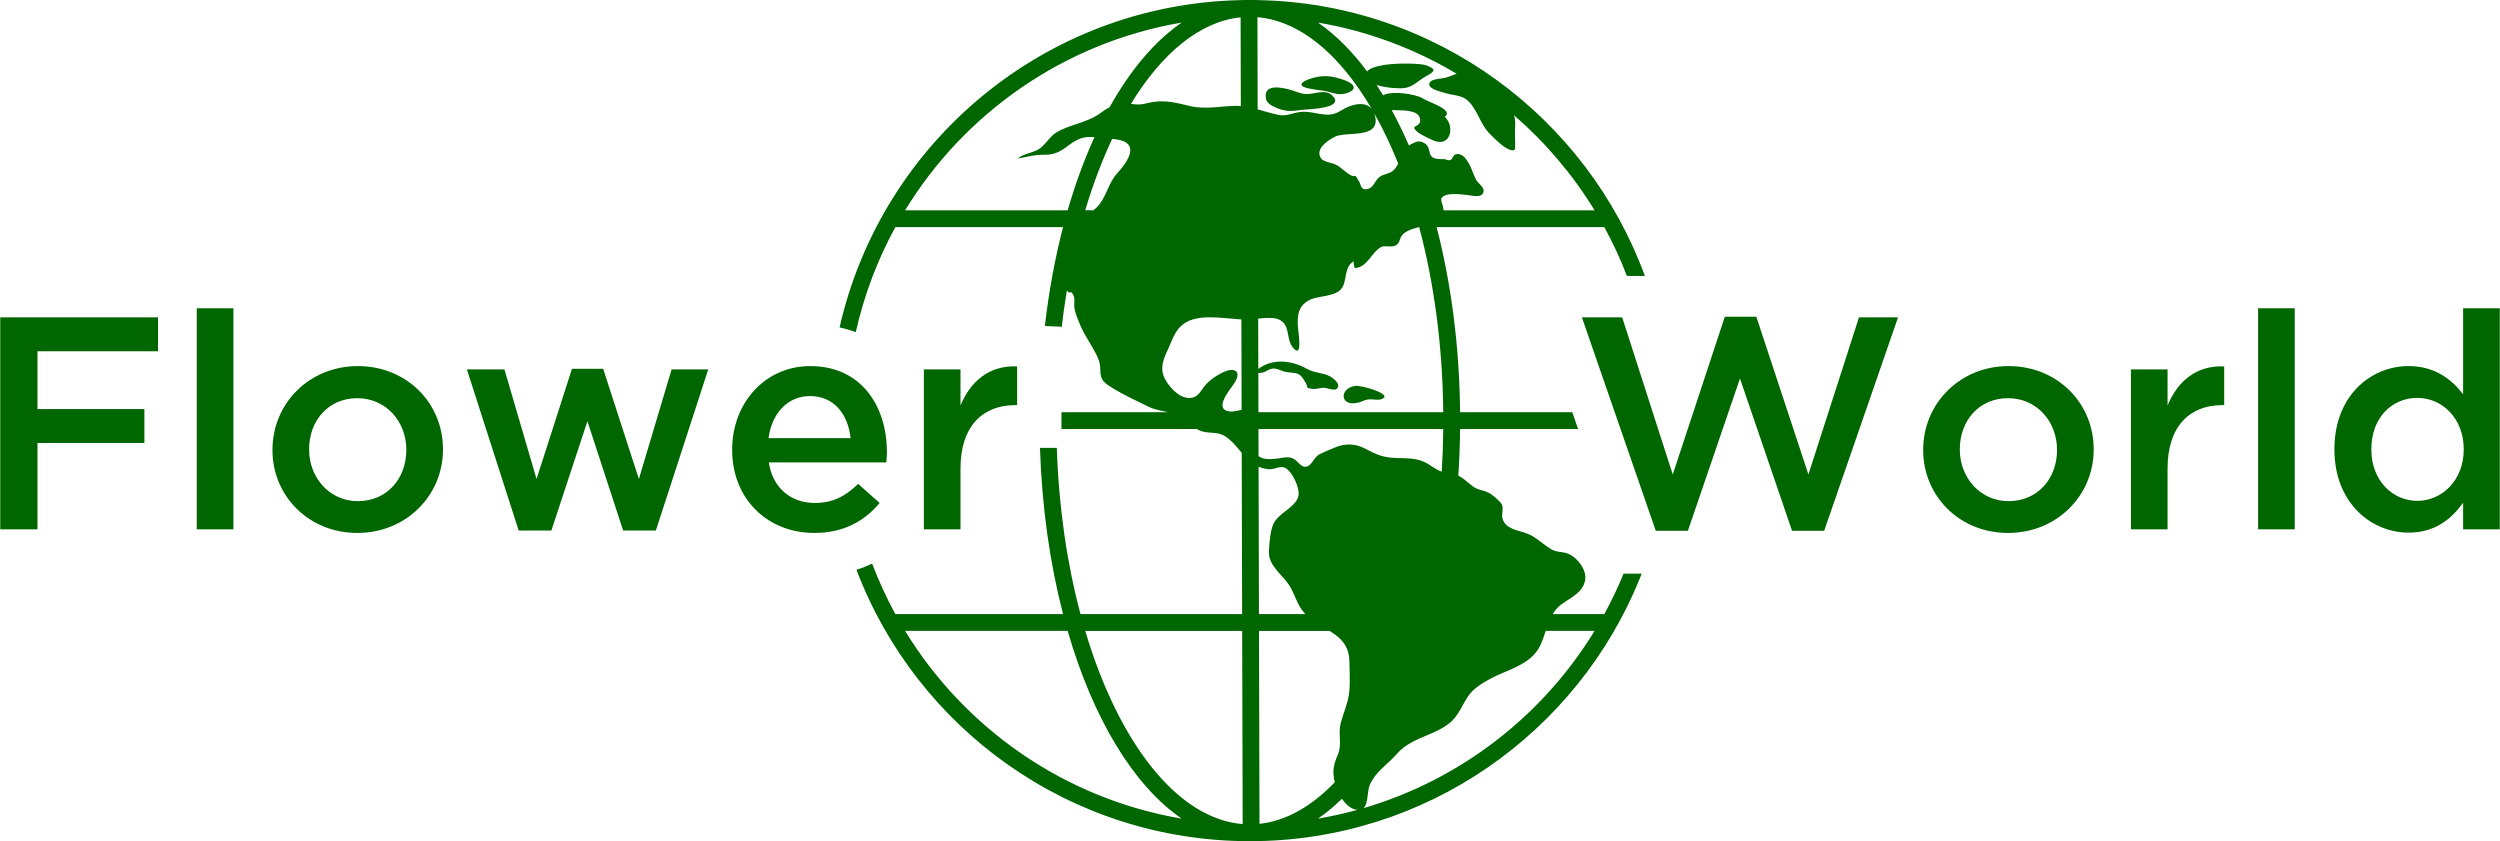
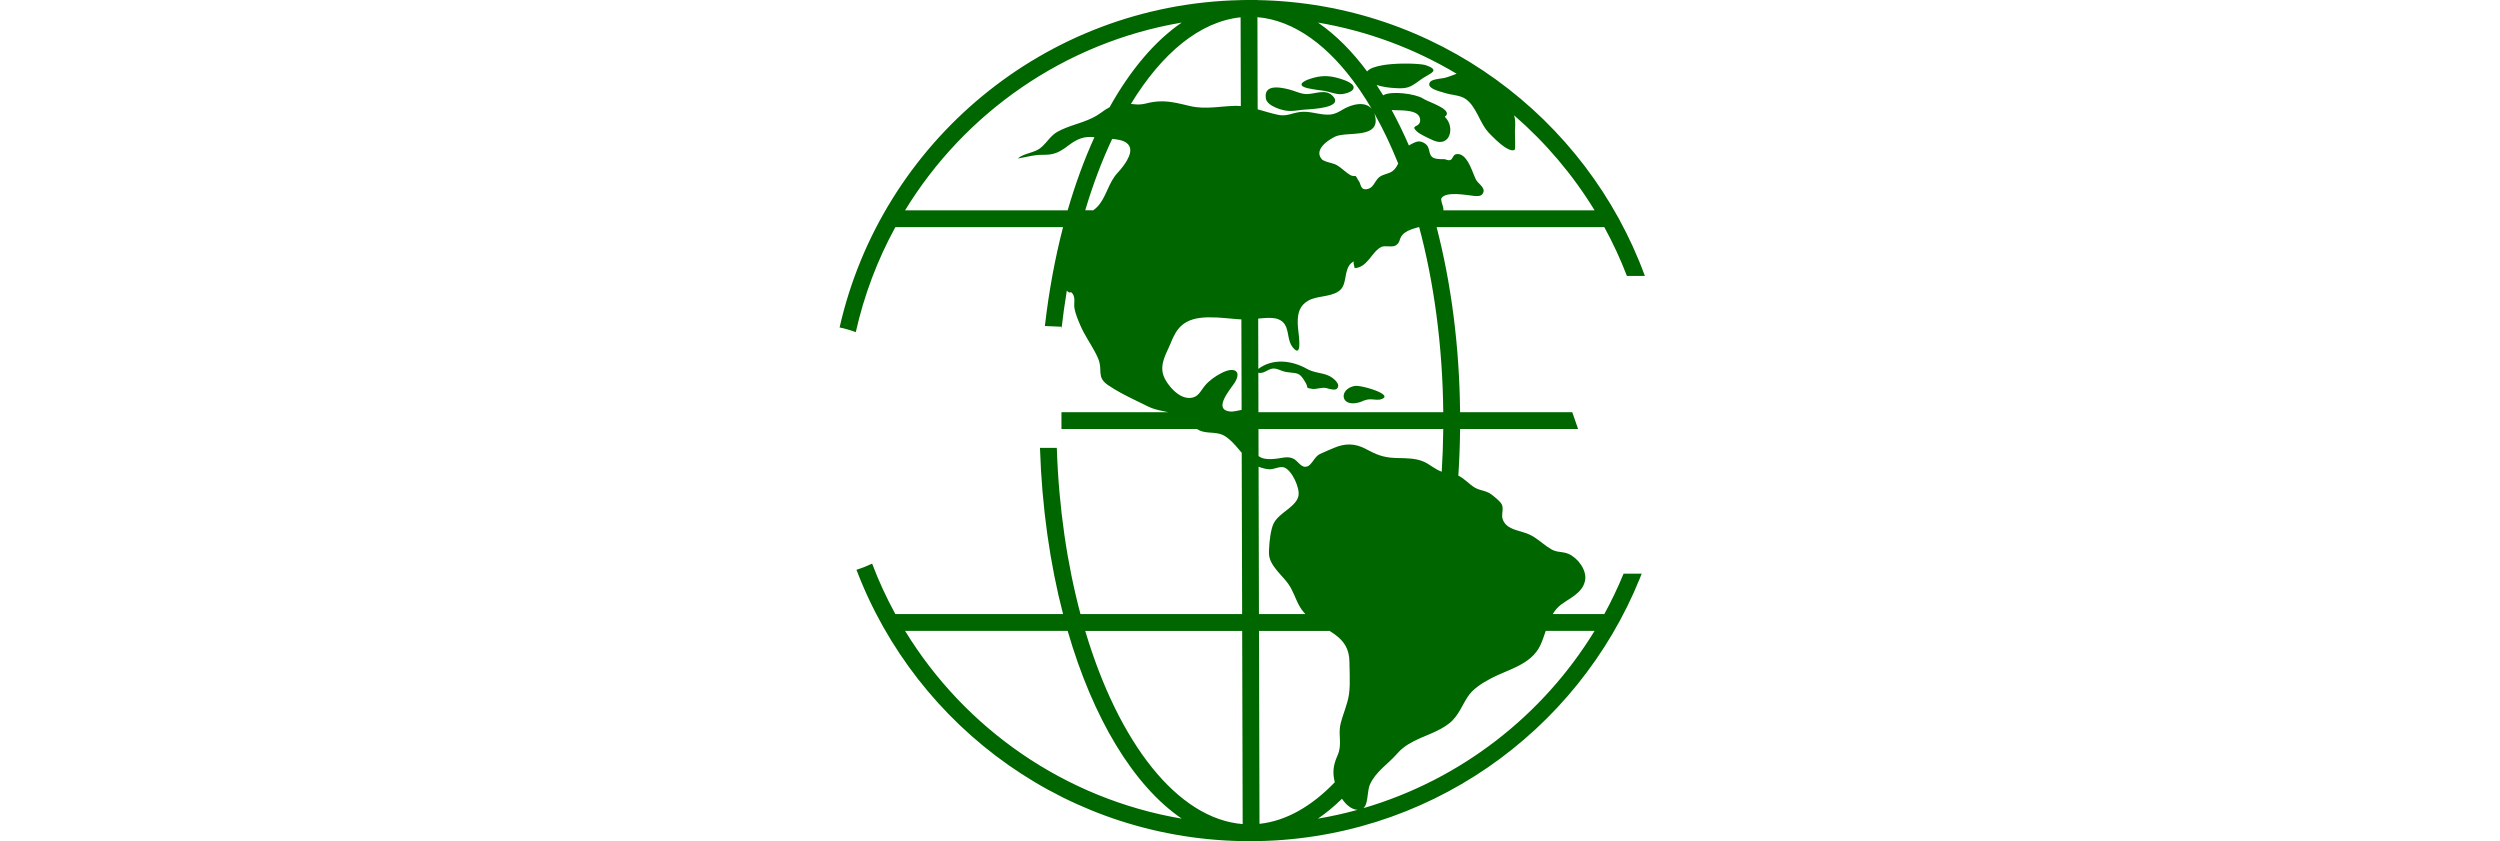
<svg xmlns="http://www.w3.org/2000/svg" width="1486px" height="500px" viewBox="0 0 1486 500" version="1.1">
  <title>Logo</title>
  <g id="Logo" stroke="none" stroke-width="1" fill="none" fill-rule="evenodd">
    <path d="M747.387,-6.36646291e-12 L747.388,0.052 C853.293,1.917 943.135,69.633 977.711,163.999 L967.029,164 C963.187,153.996 958.694,144.313 953.603,135.005 L853.918,135.004 C862.492,168.044 867.487,205.395 867.875,245.004 L934.557,245.004 L938.02,255.007 L867.875,255.009 C867.783,264.382 867.434,273.629 866.839,282.723 C868.443,283.502 869.912,284.599 871.336,285.757 L872.217,286.484 L873.527,287.573 C874.108,288.052 874.69,288.519 875.278,288.956 C876.995,290.221 878.545,290.789 880.077,291.241 L881.846,291.744 C882.912,292.055 883.997,292.417 885.149,293.023 L885.399,293.166 L885.399,293.166 L885.821,293.438 L886.024,293.577 L886.466,293.892 L886.702,294.065 L887.198,294.442 L887.719,294.852 L888.256,295.287 L888.528,295.513 L889.073,295.975 L889.611,296.446 L889.875,296.683 L890.388,297.155 L890.871,297.619 C891.648,298.382 892.268,299.084 892.543,299.583 C893.246,300.84 893.221,302.256 893.092,303.693 L892.961,305.022 C892.858,306.127 892.806,307.219 893.09,308.235 C894.008,311.43 896.278,313.125 899.029,314.294 L899.567,314.514 C899.748,314.585 899.931,314.655 900.115,314.722 L900.673,314.921 L901.239,315.111 L902.099,315.383 L902.968,315.645 L904.568,316.116 C906.273,316.621 907.956,317.153 909.459,317.888 C911.423,318.851 913.194,320.082 914.916,321.374 L915.945,322.155 L917.31,323.201 C918.904,324.417 920.516,325.601 922.263,326.585 C923.901,327.505 925.406,327.798 926.923,328.012 L928.064,328.167 C929.432,328.354 930.837,328.587 932.384,329.258 C937.808,331.613 943.424,338.955 942.156,345.105 C941.371,348.94 939.027,351.539 936.194,353.721 L935.622,354.152 C935.429,354.294 935.234,354.434 935.038,354.573 L934.445,354.987 L933.542,355.594 L932.629,356.191 L930.772,357.393 C929.715,358.081 928.677,358.779 927.704,359.522 C925.734,361.024 924.215,362.904 922.971,365.007 L953.603,365.007 C957.844,357.255 961.669,349.243 965.048,341.001 L975.822,341 L974.754,343.689 C937.684,435.341 847.843,500 742.9,500 C636.051,500 544.858,432.971 509.079,338.669 C512.3,337.661 515.404,336.443 518.393,335.022 C522.317,345.377 526.937,355.392 532.197,365.007 L631.882,365.007 C624.12,335.098 619.291,301.654 618.158,266.2 L628.164,266.201 C629.332,301.892 634.328,335.37 642.238,365.011 L738.321,365.01 L738.076,269.141 L736.163,266.875 C733.805,264.087 731.373,261.36 728.307,259.345 C726.243,257.98 723.971,257.556 721.666,257.33 L720.897,257.261 L718.972,257.112 C716.731,256.932 714.522,256.664 712.507,255.626 C712.144,255.439 711.804,255.232 711.481,255.008 L630.93,255.008 L630.93,245.003 L694.343,245.003 L691.91,244.499 C688.557,243.806 685.224,243.057 682.187,241.522 C681.109,240.978 680.026,240.442 678.94,239.91 L674.591,237.79 C669.154,235.136 663.75,232.408 658.733,228.996 C655.113,226.527 654.348,224.35 654.127,221.905 L654.092,221.443 L654.065,220.974 L653.998,219.266 L653.972,218.755 L653.937,218.232 C653.813,216.646 653.519,214.893 652.642,212.872 C651.449,210.13 649.975,207.532 648.453,204.959 L646.488,201.657 C644.967,199.084 643.499,196.486 642.315,193.744 L641.82,192.594 C640.564,189.661 639.211,186.319 638.674,183.318 C638.519,182.436 638.512,181.552 638.539,180.681 L638.592,179.277 L638.604,178.816 L638.606,178.359 C638.589,176.616 638.262,174.983 636.582,173.585 C635.906,174.241 635.039,173.855 634.136,172.725 L634.011,173.468 C632.817,180.723 631.786,188.135 630.929,195.687 L630.93,194.212 L621.073,193.788 C623.451,173.095 627.113,153.383 631.882,135.004 L532.197,135.005 C521.617,154.348 513.623,175.307 508.68,197.417 C505.606,196.275 502.396,195.339 499.056,194.627 C523.863,84.935 620.794,2.595 737.386,0.072 L737.387,0.026 L747.387,-6.36646291e-12 Z M738.347,375.011 L645.06,375.011 C664.929,441.702 699.926,486.737 738.641,489.83 L738.347,375.011 Z M790.275,375.01 L748.347,375.01 L748.642,489.691 C764.47,487.985 779.649,479.277 793.394,464.964 C791.98,459.232 792.44,455.041 794.801,449.546 L795.014,449.058 C796.463,445.836 796.564,442.913 796.46,439.991 L796.422,439.068 L796.337,437.214 C796.244,434.884 796.248,432.496 796.913,429.904 C797.379,428.066 797.955,426.265 798.552,424.474 L799.453,421.789 C800.448,418.807 801.378,415.811 801.831,412.676 C802.344,409.085 802.356,405.075 802.275,401.134 L802.229,399.172 L802.156,396.28 C802.142,395.647 802.13,395.022 802.122,394.406 L802.113,393.49 C802.059,385.291 798.438,380.786 793.575,377.218 L793.019,376.818 L792.738,376.621 L792.168,376.231 L791.296,375.657 L790.275,375.01 Z M797.676,474.781 L797.608,474.849 C793.011,479.331 788.257,483.265 783.365,486.61 C791.346,485.254 799.192,483.505 806.883,481.382 C803.066,481.048 799.962,478.192 797.676,474.781 Z M634.624,375.007 L537.984,375.007 C573.444,433.01 632.839,474.787 702.436,486.604 C673.663,466.934 649.622,426.857 634.624,375.007 Z M947.816,375.006 L918.784,375.006 L918.6,375.554 C917.684,378.273 916.779,380.973 915.634,383.431 C912.763,389.552 907.77,393.143 902.116,395.997 L901.241,396.43 L900.357,396.853 L899.24,397.37 L898.114,397.876 L896.751,398.473 L892.635,400.244 L891.267,400.844 L890.359,401.251 L889.456,401.665 C889.006,401.874 888.558,402.086 888.113,402.303 L887.228,402.741 L886.788,402.965 L886.318,403.208 L885.371,403.708 C880.461,406.334 875.337,409.651 872.336,414.276 C871.805,415.095 871.309,415.922 870.833,416.75 L870.27,417.745 L868.63,420.712 L868.128,421.602 C866.354,424.705 864.396,427.639 861.332,430.033 C858.082,432.582 854.372,434.382 850.574,436.031 L849.373,436.548 L845.76,438.078 L844.561,438.597 L843.497,439.068 C838.9,441.135 834.519,443.529 831.033,447.342 L830.587,447.842 C829.008,449.672 827.254,451.346 825.477,452.992 L823.346,454.961 L822.524,455.73 L822.117,456.117 L821.309,456.897 C818.504,459.643 815.95,462.591 814.294,466.304 C813.753,467.509 813.46,469.043 813.228,470.67 L813.107,471.565 L812.915,473.059 L812.783,474.035 L812.674,474.757 L812.595,475.231 L812.464,475.928 L812.367,476.382 L812.261,476.824 L812.204,477.041 L812.082,477.465 C811.721,478.647 811.218,479.658 810.464,480.362 C868.283,463.429 917.056,425.323 947.816,375.006 Z M748.098,277.413 L748.322,365.01 L775.951,365.012 C775.673,364.725 775.399,364.431 775.13,364.129 C773.199,361.961 771.914,359.522 770.774,357.017 L770.325,356.012 L769.255,353.561 C768.266,351.315 767.211,349.091 765.738,347.035 C765.444,346.624 765.131,346.214 764.803,345.802 L764.3,345.184 L764.042,344.874 L763.512,344.254 L762.969,343.631 L760.726,341.11 L759.886,340.147 L759.335,339.498 L758.795,338.844 C756.307,335.778 754.294,332.511 754.278,328.829 L754.277,328.406 L754.288,327.503 L754.317,326.53 C754.501,321.676 755.326,314.753 757.014,311.189 C758.09,308.956 760.014,307.106 762.131,305.366 L762.842,304.79 L763.925,303.936 L765.276,302.877 L765.897,302.383 L766.506,301.886 C769.019,299.808 771.163,297.616 771.78,294.824 C772.819,290.257 768.013,279.679 763.45,277.9 C762.115,277.388 760.617,277.675 759.086,278.076 L757.769,278.431 C756.669,278.723 755.572,278.974 754.524,278.932 C752.568,278.834 750.24,278.285 748.098,277.413 Z M748.04,255.008 L748.081,271.094 C750.037,272.568 752.521,272.965 755.249,272.898 L755.78,272.879 L756.317,272.85 L756.859,272.811 L757.68,272.737 L757.956,272.709 L758.495,272.649 L759.036,272.584 L759.58,272.515 C759.809,272.485 760.037,272.453 760.266,272.417 L760.952,272.306 L761.981,272.133 C764.042,271.791 766.112,271.54 768.224,272.367 C769.074,272.692 769.821,273.253 770.524,273.886 L770.872,274.207 L771.384,274.703 L771.889,275.2 L772.392,275.684 L772.729,275.992 C774.026,277.141 775.396,277.91 777.253,277.154 C778.2,276.766 779.003,275.912 779.787,274.907 L780.148,274.433 L781.059,273.201 C782.061,271.856 783.143,270.54 784.553,269.869 C785.856,269.243 787.29,268.61 788.713,267.999 L792.806,266.263 C799.538,263.385 805.445,263.429 811.943,266.92 C818.025,270.204 822.199,271.934 829.199,272.206 C829.886,272.231 830.572,272.249 831.256,272.264 L833.305,272.309 L834.325,272.336 L835.307,272.37 C839.882,272.55 844.322,273.082 848.394,275.505 C848.928,275.826 849.439,276.15 849.935,276.47 L851.391,277.421 C853.145,278.566 854.841,279.624 856.963,280.396 C857.481,272.063 857.789,263.594 857.875,255.009 L748.04,255.008 Z M843.562,135.002 L843.318,135.002 L842.405,135.254 L841.512,135.506 L840.737,135.735 C837.915,136.591 835.297,137.661 833.53,139.683 C832.835,140.489 832.49,141.261 832.226,141.998 L831.855,143.078 C831.503,144.061 831.042,144.975 829.732,145.819 C828.715,146.468 827.299,146.504 825.84,146.452 L824.828,146.408 C823.392,146.344 821.996,146.313 820.981,146.815 C819.17,147.718 817.695,149.288 816.273,151.02 L815.706,151.72 L814.646,153.052 L814.037,153.806 L813.624,154.302 C811.408,156.928 808.909,159.205 805.145,159.387 C805.161,158.954 805.051,158.516 804.926,158.062 L804.8,157.602 C804.614,156.905 804.474,156.167 804.746,155.36 C802.163,156.635 801.072,158.98 800.405,161.583 L800.264,162.165 L800.134,162.754 L800.072,163.051 L799.897,163.944 L799.633,165.35 L799.493,166.076 C799.059,168.241 798.505,170.272 797.24,171.721 C795.149,174.117 791.913,175.083 788.489,175.775 L787.63,175.943 L784.609,176.5 L783.756,176.666 L783.333,176.753 L782.497,176.937 C780.839,177.32 779.273,177.804 777.92,178.532 C772.411,181.507 771.261,186.302 771.371,191.892 L771.39,192.553 L771.419,193.221 L771.457,193.896 L771.493,194.41 L771.552,195.031 L771.951,198.621 L772.059,199.689 L772.125,200.416 L772.208,201.455 L772.256,202.197 L772.293,202.928 L772.311,203.465 L772.321,203.989 L772.321,204.498 L772.31,204.988 L772.297,205.303 L772.267,205.757 L772.24,206.045 L772.207,206.321 L772.168,206.583 L772.123,206.832 L772.07,207.066 L772.041,207.177 L771.978,207.387 L771.944,207.485 L771.87,207.67 C771.441,208.633 770.657,208.772 769.324,207.459 L769.076,207.204 L768.815,206.917 C768.726,206.815 768.635,206.708 768.542,206.595 L768.255,206.24 C766.93,204.553 766.372,202.502 765.948,200.404 L765.794,199.616 L765.508,198.115 L765.4,197.582 L765.286,197.053 C764.615,194.07 763.513,191.346 760.046,189.847 C757.94,188.921 754.977,188.841 751.868,189.033 L750.977,189.095 L749.995,189.176 L749.014,189.268 L747.872,189.385 L747.949,219.283 C756.606,212.754 768.046,214.257 776.894,219.276 C778.832,220.381 780.892,220.939 782.941,221.402 L785.165,221.891 L786.044,222.095 C787.938,222.552 789.762,223.131 791.405,224.214 L791.623,224.363 L791.978,224.617 L792.229,224.806 L792.488,225.01 L792.753,225.227 L793.153,225.575 L793.418,225.821 L793.679,226.077 L793.932,226.342 C795.259,227.777 796.148,229.555 794.674,231.016 C793.863,231.813 792.315,231.642 790.786,231.294 L790.278,231.173 L788.825,230.796 L788.385,230.687 C788.315,230.67 788.245,230.655 788.177,230.64 L787.788,230.563 C787.665,230.542 787.549,230.525 787.441,230.515 C786.487,230.431 785.375,230.582 784.273,230.765 L783.047,230.974 C781.977,231.153 780.981,231.287 780.226,231.172 L778.924,230.968 L778.59,230.911 L778.299,230.857 L777.938,230.778 L777.742,230.725 C777.383,230.618 777.216,230.497 777.116,230.311 L777.071,230.212 L777.033,230.101 L776.985,229.908 L776.914,229.594 L776.869,229.409 L776.779,229.093 L776.7,228.854 C776.655,228.729 776.604,228.595 776.542,228.451 L776.407,228.149 C776.282,227.886 776.128,227.595 775.936,227.271 L775.592,226.699 L775.264,226.17 L774.875,225.565 L774.507,225.02 L774.223,224.625 L774.085,224.441 L773.814,224.097 C772.699,222.731 771.741,222.19 770.363,221.885 L770.024,221.816 L769.667,221.754 L769.29,221.698 L768.684,221.62 L766.239,221.34 L765.355,221.227 L764.39,221.09 C763.389,220.941 762.406,220.576 761.425,220.195 L760.584,219.87 C759.463,219.443 758.34,219.071 757.189,219.052 C755.833,219.027 754.692,219.51 753.603,220.068 L752.426,220.685 C751.645,221.088 750.859,221.447 750.005,221.595 C749.224,221.736 748.535,221.76 747.954,221.564 L748.014,245.003 L857.875,245.003 C857.474,205.117 852.294,167.722 843.562,135.002 Z M705.229,191.434 C701.226,193.677 699.108,196.873 697.389,200.465 L697.05,201.189 L696.719,201.922 L696.232,203.038 L695.092,205.699 L694.753,206.469 L694.405,207.242 L693.901,208.33 L693.433,209.365 L693.135,210.044 L692.851,210.715 L692.58,211.379 C692.448,211.71 692.322,212.038 692.202,212.364 L691.971,213.013 C690.379,217.648 690.18,221.904 693.343,226.806 C693.438,226.953 693.536,227.101 693.637,227.251 L694.109,227.933 L694.444,228.395 L694.795,228.861 C695.034,229.172 695.283,229.484 695.542,229.796 L695.937,230.262 L696.14,230.493 L696.556,230.953 C696.767,231.182 696.983,231.409 697.204,231.632 L697.653,232.074 L697.881,232.291 L698.348,232.716 L698.826,233.128 C701.807,235.627 705.418,237.281 709.188,236.235 C711.111,235.71 712.372,234.422 713.477,232.949 L713.821,232.478 L714.159,231.999 L714.69,231.23 C715.176,230.527 715.67,229.83 716.219,229.197 C719.027,225.943 722.234,223.731 725.991,221.769 L726.469,221.526 L726.939,221.3 L727.4,221.092 L727.627,220.994 L728.075,220.811 L728.513,220.646 L728.941,220.498 L729.152,220.43 L729.565,220.307 C729.837,220.23 730.102,220.165 730.359,220.111 L730.739,220.037 C730.864,220.016 730.987,219.997 731.108,219.981 L731.464,219.94 L731.638,219.925 L731.976,219.909 C734.794,219.835 736.216,221.484 735.288,224.511 L735.168,224.874 L735.026,225.249 C734.898,225.567 734.747,225.897 734.572,226.241 L734.35,226.659 C734.233,226.871 734.107,227.087 733.973,227.308 L733.691,227.756 C733.495,228.059 733.283,228.369 733.054,228.687 L731.708,230.537 L731.191,231.255 L730.659,232.012 C730.21,232.658 729.756,233.337 729.321,234.031 L729.071,234.436 L728.846,234.81 L728.628,235.185 L728.415,235.562 L728.211,235.939 L728.014,236.316 L727.827,236.692 L727.651,237.066 L727.485,237.439 L727.259,237.993 L727.125,238.358 L727.005,238.719 L726.951,238.897 L726.854,239.251 C726.158,241.998 726.98,244.222 731.263,244.606 C731.863,244.66 732.534,244.623 733.254,244.533 L733.741,244.465 L733.989,244.426 L734.495,244.339 L735.274,244.192 L737.161,243.809 L738.011,243.644 L737.873,189.841 L737.223,189.809 L736.132,189.741 L735.02,189.66 L733.891,189.57 L732.167,189.422 L729.234,189.162 L728.045,189.06 L726.252,188.916 L725.052,188.83 L723.972,188.762 L722.892,188.704 C716.417,188.391 710.06,188.736 705.229,191.434 Z M806.118,229.348 L806.484,229.362 L806.883,229.39 C806.952,229.396 807.023,229.403 807.094,229.41 L807.538,229.46 L808.008,229.524 L808.503,229.6 L809.02,229.689 L809.556,229.791 L810.109,229.903 L810.392,229.964 L810.967,230.093 L811.849,230.305 L812.448,230.459 L812.749,230.539 L813.659,230.792 L814.266,230.97 L814.871,231.156 L815.473,231.348 L816.067,231.546 L816.653,231.751 L817.227,231.96 L817.788,232.174 L818.333,232.392 C818.6,232.501 818.861,232.613 819.114,232.725 L819.608,232.951 L820.077,233.179 L820.52,233.408 L820.823,233.576 L821.11,233.744 L821.38,233.912 L821.632,234.081 L821.865,234.249 C823.387,235.396 823.506,236.514 820.907,237.308 L820.507,237.422 C820.367,237.46 820.221,237.496 820.067,237.532 C819.762,237.605 819.301,237.621 818.762,237.607 L818.283,237.588 L817.629,237.548 L815.958,237.423 L815.338,237.383 L814.885,237.364 C814.671,237.358 814.476,237.358 814.308,237.366 C812.828,237.419 811.801,237.694 810.88,238.037 L810.386,238.23 L809.409,238.634 C808.83,238.87 808.216,239.1 807.478,239.283 C796.479,242.103 795.821,231.132 805.239,229.402 C805.472,229.36 805.769,229.342 806.118,229.348 Z M702.433,13.404 L702.179,13.453 C632.694,25.328 573.4,67.074 537.984,125.005 L634.624,125.005 C639.147,109.37 644.492,94.805 650.541,81.547 C644.605,80.883 640.571,82.341 635.255,86.328 L634.889,86.605 C630.088,90.251 626.765,92.004 620.962,92.003 L620.486,91.999 C617.013,91.939 614.154,92.414 611.15,93.015 L608.521,93.553 L607.147,93.827 C606.446,93.963 605.724,94.097 604.973,94.224 C606.438,92.93 608.316,92.145 610.272,91.474 L611.114,91.193 L613.044,90.565 C614.642,90.035 616.189,89.458 617.504,88.62 C619.068,87.62 620.345,86.31 621.569,84.923 L622.3,84.084 L623.03,83.238 L623.629,82.553 C625.041,80.963 626.557,79.445 628.525,78.346 C631.754,76.547 635.116,75.336 638.485,74.199 L641.37,73.231 L642.558,72.825 L643.742,72.408 C647.485,71.064 651.15,69.477 654.555,66.923 C656.06,65.78 657.74,64.659 659.531,63.733 C671.87,41.629 686.419,24.356 702.433,13.404 Z M783.366,13.409 L784.266,14.026 C794.369,21.11 803.88,30.715 812.609,42.465 C814.069,40.648 817.606,39.471 821.906,38.752 L822.696,38.626 L823.097,38.567 L823.097,38.567 L823.909,38.456 L824.319,38.404 L824.319,38.404 L825.149,38.307 L825.989,38.219 L826.836,38.14 L827.262,38.104 L828.184,38.033 L829.296,37.961 C829.853,37.928 830.41,37.9 830.966,37.877 L832.076,37.837 L832.628,37.821 L833.998,37.795 L835.345,37.785 L836.403,37.79 L837.437,37.804 L838.446,37.827 L839.424,37.86 L840.368,37.9 L841.275,37.949 L842.556,38.034 L843.352,38.1 L843.731,38.135 L844.449,38.209 L845.11,38.288 L845.711,38.372 L846.192,38.449 L846.412,38.489 L846.412,38.489 L846.812,38.571 C847.059,38.627 847.268,38.684 847.435,38.742 L847.965,38.931 L848.692,39.208 L849.131,39.388 L849.537,39.564 L849.908,39.737 C850.145,39.852 850.36,39.964 850.554,40.075 L850.829,40.239 L851.074,40.401 C852.147,41.15 852.25,41.821 851.752,42.499 L851.637,42.645 C851.595,42.693 851.551,42.742 851.503,42.791 L851.353,42.937 L851.188,43.084 L851.006,43.232 L850.811,43.382 L850.602,43.532 L850.38,43.684 L849.902,43.994 L849.382,44.311 L847.177,45.601 L846.55,45.977 L846.076,46.271 L845.603,46.574 L845.134,46.889 L844.46,47.359 L843.819,47.815 L841.772,49.281 L841.224,49.659 C838.605,51.44 836.294,52.529 832.07,52.462 L831.506,52.45 L830.582,52.421 L829.574,52.375 L828.862,52.333 L828.122,52.282 L827.359,52.22 L826.576,52.147 L825.777,52.061 L824.967,51.962 L824.559,51.908 L823.738,51.788 C821.849,51.495 819.944,51.083 818.237,50.504 C819.56,52.503 820.862,54.554 822.142,56.656 C826.953,53.789 841.286,55.757 845.773,58.511 L845.984,58.647 C846.226,58.806 846.536,58.979 846.9,59.165 L847.361,59.393 L847.868,59.633 L848.705,60.013 L851.588,61.286 L852.384,61.645 L853.271,62.055 L853.932,62.37 L854.584,62.691 L855.012,62.909 L855.431,63.129 L855.842,63.351 L856.242,63.576 L856.63,63.802 L857.005,64.031 L857.365,64.261 L857.709,64.493 L857.874,64.61 L858.191,64.844 C860.134,66.333 860.878,67.904 858.766,69.417 C865.014,75.271 862.17,87.726 852.201,83.552 L851.538,83.264 L850.707,82.889 L850.079,82.598 L849.059,82.115 L847.979,81.588 L847.248,81.222 L846.521,80.85 L845.811,80.476 L845.131,80.105 L844.491,79.743 C843.672,79.269 842.996,78.83 842.594,78.48 L842.216,78.138 C842.156,78.083 842.099,78.029 842.043,77.976 L841.733,77.673 C840.431,76.363 840.43,75.786 840.943,75.354 L841.066,75.259 L841.132,75.214 L841.132,75.214 L841.291,75.116 L841.463,75.019 L842.143,74.662 L842.452,74.487 L842.658,74.358 C843.51,73.796 844.277,72.922 844.144,71.124 C843.933,68.381 841.806,67.014 838.954,66.312 L838.458,66.198 L838.205,66.146 L838.205,66.146 L837.691,66.05 C837.518,66.019 837.342,65.991 837.166,65.965 L836.574,65.883 L835.973,65.812 C835.771,65.79 835.567,65.77 835.363,65.752 L834.747,65.701 L833.816,65.64 L832.881,65.593 L831.949,65.558 L828.363,65.456 L827.533,65.422 L827.193,65.404 C830.814,72.021 834.239,79.059 837.451,86.478 C837.726,86.302 838.019,86.13 838.331,85.961 L839.248,85.469 L839.901,85.13 L840.324,84.923 C842.487,83.897 844.329,83.571 847.001,85.3 C848.396,86.215 848.943,87.455 849.302,88.733 L849.421,89.185 L849.68,90.255 C849.964,91.401 850.308,92.483 851.206,93.286 C852.608,94.524 855.792,94.685 858.023,94.582 C858.502,94.558 858.919,94.656 859.318,94.784 L859.712,94.919 C860.429,95.172 861.132,95.423 862.089,95.105 C862.671,94.921 863.018,94.412 863.346,93.835 L863.643,93.306 C864.082,92.535 864.602,91.782 865.681,91.614 C868.763,91.131 871.062,93.61 872.855,96.781 L873.134,97.287 L873.427,97.844 C873.475,97.938 873.522,98.032 873.569,98.127 L873.848,98.696 L874.118,99.271 L874.25,99.559 L874.633,100.425 L875.117,101.568 L876.405,104.732 L876.694,105.416 L876.881,105.84 L877.063,106.234 L877.241,106.597 L877.328,106.766 L877.5,107.077 C877.769,107.536 878.189,108.021 878.665,108.526 L879.79,109.698 L880.165,110.103 C881.211,111.26 882.077,112.496 881.848,113.776 C881.388,116.263 879.308,116.652 877.198,116.537 L876.814,116.51 L876.432,116.475 L876.054,116.433 L875.316,116.337 L874.289,116.195 L872.757,116.016 L870.823,115.779 L869.545,115.638 L868.872,115.571 L868.182,115.51 L867.122,115.431 L866.404,115.39 C866.19,115.38 865.975,115.371 865.76,115.364 L865.116,115.348 C861.576,115.289 858.138,115.761 856.858,117.718 C856.599,118.108 856.619,118.747 856.766,119.494 L856.858,119.912 C856.909,120.125 856.968,120.345 857.032,120.568 L857.195,121.122 L857.534,122.233 L857.69,122.772 C857.909,123.564 858.052,124.274 857.964,124.761 L857.916,125.005 L947.816,125.005 C934.85,103.797 918.684,84.758 899.99,68.56 C900.702,70.88 900.721,73.333 900.594,75.734 L900.52,76.948 L900.493,77.349 L900.485,77.531 L900.482,77.933 L900.498,79.361 L900.572,83.396 L900.59,84.907 L900.593,85.485 L900.588,86.733 L900.577,87.345 L900.557,87.877 L900.539,88.179 L900.517,88.436 L900.491,88.643 C900.467,88.794 900.438,88.888 900.403,88.915 C899.278,89.801 897.439,89.256 895.401,88.042 L894.945,87.762 L894.945,87.762 L894.467,87.451 C894.307,87.343 894.146,87.233 893.984,87.119 L893.484,86.759 L892.981,86.383 L892.73,86.189 L892.227,85.792 L891.728,85.385 L891.231,84.969 L890.741,84.547 L890.256,84.121 L889.546,83.479 L888.86,82.842 L888.419,82.423 L887.784,81.809 L886.997,81.031 L886.126,80.146 L884.851,78.807 L884.683,78.627 C882.926,76.711 881.541,74.344 880.235,71.876 L879.636,70.732 L878.585,68.697 L878.13,67.83 C876.299,64.372 874.306,61.09 871.342,58.937 C869.564,57.649 867.31,57.059 865.002,56.604 L864.135,56.439 L863.217,56.27 C861.881,56.025 860.563,55.777 859.344,55.416 L858.541,55.164 L857.71,54.918 L856.136,54.459 L855.498,54.264 L854.848,54.055 L854.414,53.908 L853.981,53.754 L853.552,53.593 L853.131,53.426 L852.72,53.25 L852.321,53.068 L851.959,52.888 L851.613,52.702 C849.873,51.72 848.865,50.446 850.015,48.766 C850.593,47.942 852.018,47.463 853.601,47.134 L854.134,47.03 L854.673,46.936 L855.332,46.831 L857.208,46.559 L857.766,46.473 C858.211,46.401 858.602,46.326 858.914,46.241 L859.508,46.072 L860.088,45.897 L860.652,45.719 L861.202,45.536 L862.002,45.259 L863.024,44.887 L865.157,44.084 L865.822,43.837 C840.906,28.951 813.065,18.452 783.366,13.409 Z M661.076,82.574 C655.027,95.399 649.641,109.625 645.06,125.001 L649.79,125.002 C653.01,122.801 654.973,119.648 656.658,116.23 L657.021,115.483 L657.377,114.73 L657.903,113.59 L658.478,112.334 C660.015,108.983 661.632,105.624 664.174,102.854 L664.8,102.162 L665.31,101.583 L665.846,100.957 L666.214,100.516 L666.589,100.058 L666.967,99.584 L667.346,99.095 L667.725,98.592 L668.101,98.077 L668.471,97.552 L668.834,97.017 C668.947,96.846 669.06,96.674 669.17,96.501 L669.495,95.979 L669.807,95.451 C671.588,92.363 672.616,89.076 671.147,86.618 C669.665,84.134 666.414,83.191 662.922,82.759 L662.244,82.682 L661.562,82.615 L661.076,82.574 Z M816.836,67.308 L816.92,67.533 C817.156,68.184 817.351,68.9 817.501,69.685 C818.366,74.205 816.517,76.582 813.464,77.898 L813.05,78.067 C812.77,78.176 812.48,78.277 812.182,78.37 L811.739,78.503 C811.59,78.545 811.438,78.586 811.285,78.625 L810.821,78.738 L810.348,78.843 L809.867,78.939 L809.131,79.068 L808.379,79.182 L807.616,79.282 L806.843,79.37 L806.063,79.448 L805.278,79.518 L804.591,79.573 L800.997,79.831 L800.128,79.9 L799.279,79.976 L798.454,80.062 C796.559,80.277 794.888,80.598 793.666,81.184 L793.067,81.482 L792.584,81.737 L792.076,82.017 L791.55,82.321 L791.191,82.537 L790.827,82.763 L790.274,83.121 L789.719,83.5 L789.349,83.763 L788.981,84.036 L788.617,84.317 L788.08,84.754 L787.73,85.054 L787.389,85.363 L787.222,85.52 L786.896,85.839 L786.582,86.164 C784.325,88.577 783.139,91.513 785.515,94.475 C786.024,95.107 786.981,95.581 788.1,95.98 L788.627,96.159 L788.627,96.159 L789.211,96.341 L789.892,96.54 L791.587,97.012 L792.232,97.2 C792.966,97.421 793.626,97.652 794.132,97.916 C795.633,98.7 796.943,99.722 798.227,100.771 L799.325,101.671 C800.424,102.568 801.539,103.438 802.771,104.15 C803.73,104.583 804.719,104.717 805.745,104.583 C806.15,105 806.428,105.471 806.676,105.939 L806.965,106.495 C807.156,106.86 807.353,107.208 807.604,107.511 C807.937,107.9 808.163,108.414 808.365,108.964 L808.738,110.023 L808.886,110.409 L808.938,110.536 L809.049,110.783 L809.169,111.022 C809.796,112.191 810.848,112.959 813.358,112.216 C814.975,111.739 815.959,110.497 816.864,109.125 L817.762,107.732 C818.432,106.714 819.157,105.739 820.157,105.057 C821.226,104.328 822.336,103.918 823.436,103.559 L824.463,103.229 L825.036,103.038 C826.367,102.577 827.64,101.995 828.756,100.785 C829.819,99.617 830.539,98.416 831.095,97.214 C826.946,86.873 822.396,77.266 817.505,68.497 L816.836,67.308 Z M747.413,10.204 L747.554,64.997 C748.063,65.136 748.572,65.277 749.08,65.421 L753.579,66.707 C755.588,67.274 757.616,67.814 759.692,68.255 C762.199,68.787 764.201,68.539 766.174,68.076 L766.996,67.872 L766.996,67.872 L768.716,67.411 L769.517,67.202 C770.599,66.928 771.745,66.681 773.02,66.539 C775.704,66.256 778.192,66.593 780.692,67.032 L783.595,67.555 C784.376,67.691 785.167,67.817 785.972,67.92 C791.028,68.536 793.349,67.955 797.418,65.545 L798.302,65.021 L798.836,64.722 L799.272,64.489 L799.716,64.262 L800.166,64.042 L800.623,63.829 L801.085,63.624 L801.552,63.427 L802.023,63.24 L802.498,63.061 L802.977,62.893 L803.457,62.736 C803.538,62.71 803.618,62.685 803.698,62.661 L804.303,62.487 L804.909,62.332 L805.393,62.222 L805.877,62.125 L806.361,62.043 C809.817,61.502 813.138,62.072 815.312,64.664 C813.05,60.8 810.718,57.112 808.323,53.609 C807.978,53.194 807.671,52.758 807.433,52.325 C790.003,27.322 769.307,12.057 747.413,10.204 Z M758.646,51.985 L758.852,51.986 L759.373,52.003 L759.898,52.033 L760.321,52.068 L760.744,52.11 L761.38,52.187 L761.803,52.247 L762.433,52.347 L763.055,52.457 L764.065,52.658 L765.031,52.871 L766.11,53.13 L766.28,53.172 C767.183,53.396 768.104,53.699 769.036,54.023 L770.721,54.615 C772.412,55.204 774.117,55.743 775.779,55.885 C777.082,55.997 778.491,55.829 779.938,55.59 L780.909,55.422 L782.317,55.172 L782.919,55.07 L783.52,54.977 C783.72,54.947 783.92,54.919 784.12,54.894 L784.717,54.826 C787.299,54.565 789.781,54.794 791.799,56.676 C794.602,59.293 793.924,61.076 791.669,62.304 L791.36,62.464 L790.965,62.648 L790.547,62.823 C790.489,62.846 790.432,62.868 790.373,62.89 L790.016,63.021 L789.646,63.147 L789.264,63.267 L788.871,63.382 L788.264,63.545 L787.636,63.697 L787.208,63.793 L786.555,63.929 L785.889,64.054 L785.665,64.094 L785.059,64.196 L784.666,64.258 L783.876,64.374 L783.482,64.428 L782.694,64.529 L781.914,64.619 L781.145,64.701 L780.024,64.809 L779.305,64.871 L777.956,64.977 L774.946,65.194 C774.596,65.224 774.251,65.259 773.91,65.297 L772.898,65.416 L770.926,65.666 L770.014,65.772 C767.892,66.001 765.786,66.084 763.432,65.587 L763.027,65.498 L762.588,65.394 L762.12,65.274 L761.627,65.138 L761.112,64.987 L760.58,64.819 L760.308,64.729 L759.757,64.538 L759.478,64.436 L758.917,64.221 L758.371,63.997 C755.554,62.799 752.821,60.991 752.428,58.535 C751.692,53.904 754.167,52.311 757.438,52.031 L757.834,52.004 C757.968,51.997 758.102,51.992 758.237,51.989 L758.646,51.985 Z M737.413,10.295 C713.254,12.782 690.595,31.587 672.228,61.748 L673.576,61.904 L674.347,61.983 C676.284,62.166 678.208,62.196 680.77,61.601 L681.229,61.489 C687.973,59.764 693.065,60.018 698.616,61.067 L699.631,61.266 L700.658,61.481 L701.178,61.594 L702.23,61.83 L703.847,62.206 L707.253,63.017 C712.122,64.163 716.838,64.123 721.536,63.802 L722.878,63.704 L724.219,63.595 L726.345,63.413 C728.771,63.203 731.204,63.002 733.663,62.932 C734.982,62.899 736.275,62.946 737.549,63.056 L737.413,10.295 Z M796.011,46.605 L797.159,46.963 L797.717,47.145 L798.565,47.438 L799.022,47.606 L799.494,47.787 L799.975,47.982 L800.459,48.19 L800.684,48.29 L801.13,48.5 C802.975,49.398 804.612,50.575 804.621,51.961 C804.63,53.444 802.972,54.492 801.093,55.145 L800.657,55.289 L800.216,55.419 L799.744,55.543 C799.587,55.582 799.431,55.618 799.277,55.651 L798.82,55.744 L798.377,55.822 L798.163,55.855 L797.752,55.909 L797.367,55.949 C797.306,55.954 797.245,55.959 797.186,55.963 L796.851,55.98 C796.746,55.984 796.647,55.985 796.555,55.983 C795.003,55.955 793.365,55.569 791.718,55.129 L790.017,54.667 C788.812,54.343 787.616,54.046 786.46,53.896 L784.279,53.607 C782.12,53.316 780.011,53.005 777.835,52.542 L777.217,52.402 L776.653,52.257 L776.24,52.138 C773.467,51.292 773.126,50.234 774.133,49.204 L774.286,49.057 L774.369,48.984 L774.595,48.801 L774.847,48.62 L775.067,48.476 L775.301,48.333 L775.423,48.262 L775.678,48.121 L775.946,47.982 L776.226,47.844 L776.668,47.641 L777.134,47.443 L777.621,47.249 L778.128,47.062 L778.651,46.881 L778.829,46.822 C785.042,44.773 789.889,44.76 796.011,46.605 Z" id="Shape" fill="#006600" />
-     <path d="M22.28,314.62 L22.28,263.32 L85.82,263.32 L85.82,243.16 L22.28,243.16 L22.28,208.78 L93.92,208.78 L93.92,188.62 L0.14,188.62 L0.14,314.62 L22.28,314.62 Z M138.74,314.62 L138.74,183.22 L116.96,183.22 L116.96,314.62 L138.74,314.62 Z M212.36,316.78 C241.7,316.78 263.3,294.28 263.3,267.28 L263.3,266.92 C263.3,239.74 241.88,217.6 212.72,217.6 C183.56,217.6 161.96,240.1 161.96,267.28 L161.96,267.64 C161.96,294.64 183.38,316.78 212.36,316.78 Z M212.72,297.88 C195.8,297.88 183.74,283.84 183.74,267.28 L183.74,266.92 C183.74,250.36 194.9,236.68 212.36,236.68 C229.46,236.68 241.52,250.54 241.52,267.28 L241.52,267.64 C241.52,284.02 230.36,297.88 212.72,297.88 Z M327.74,315.34 L349.16,250.36 L370.4,315.34 L389.84,315.34 L420.98,219.58 L399.2,219.58 L379.76,284.74 L358.52,219.22 L339.98,219.22 L318.92,284.74 L299.84,219.58 L277.52,219.58 L308.3,315.34 L327.74,315.34 Z M483.98,316.78 C501.44,316.78 513.86,309.76 522.86,298.96 L510.08,287.62 C502.52,295 494.96,298.96 484.34,298.96 C470.3,298.96 459.32,290.32 456.98,274.84 L526.82,274.84 C527,272.68 527.18,270.7 527.18,268.72 C527.18,241.36 511.88,217.6 481.64,217.6 C454.46,217.6 435.2,239.92 435.2,267.1 L435.2,267.46 C435.2,296.8 456.44,316.78 483.98,316.78 Z M505.58,260.44 L456.8,260.44 C458.78,245.68 468.14,235.42 481.46,235.42 C495.86,235.42 504.14,246.4 505.58,260.44 Z M570.92,314.62 L570.92,278.44 C570.92,253.24 584.24,240.82 603.32,240.82 L604.58,240.82 L604.58,217.78 C587.84,217.06 576.86,226.78 570.92,241 L570.92,219.58 L549.14,219.58 L549.14,314.62 L570.92,314.62 Z M1003.28,315.52 L1034.24,224.98 L1065.2,315.52 L1084.28,315.52 L1128.2,188.62 L1104.98,188.62 L1074.92,282.04 L1043.96,188.26 L1025.24,188.26 L994.28,282.04 L964.22,188.62 L940.28,188.62 L984.2,315.52 L1003.28,315.52 Z M1193.54,316.78 C1222.88,316.78 1244.48,294.28 1244.48,267.28 L1244.48,266.92 C1244.48,239.74 1223.06,217.6 1193.9,217.6 C1164.74,217.6 1143.14,240.1 1143.14,267.28 L1143.14,267.64 C1143.14,294.64 1164.56,316.78 1193.54,316.78 Z M1193.9,297.88 C1176.98,297.88 1164.92,283.84 1164.92,267.28 L1164.92,266.92 C1164.92,250.36 1176.08,236.68 1193.54,236.68 C1210.64,236.68 1222.7,250.54 1222.7,267.28 L1222.7,267.64 C1222.7,284.02 1211.54,297.88 1193.9,297.88 Z M1288.4,314.62 L1288.4,278.44 C1288.4,253.24 1301.72,240.82 1320.8,240.82 L1322.06,240.82 L1322.06,217.78 C1305.32,217.06 1294.34,226.78 1288.4,241 L1288.4,219.58 L1266.62,219.58 L1266.62,314.62 L1288.4,314.62 Z M1364,314.62 L1364,183.22 L1342.22,183.22 L1342.22,314.62 L1364,314.62 Z M1431.68,316.6 C1447.16,316.6 1457.06,308.68 1464.08,298.78 L1464.08,314.62 L1485.86,314.62 L1485.86,183.22 L1464.08,183.22 L1464.08,234.34 C1457.24,225.52 1447.34,217.6 1431.68,217.6 C1409,217.6 1387.58,235.42 1387.58,266.92 L1387.58,267.28 C1387.58,298.78 1409.36,316.6 1431.68,316.6 Z M1436.9,297.7 C1422.14,297.7 1409.54,285.64 1409.54,267.28 L1409.54,266.92 C1409.54,248.02 1421.96,236.5 1436.9,236.5 C1451.48,236.5 1464.44,248.56 1464.44,266.92 L1464.44,267.28 C1464.44,285.46 1451.48,297.7 1436.9,297.7 Z" id="FlowerWorld" fill="#006600" fill-rule="nonzero" />
  </g>
</svg>